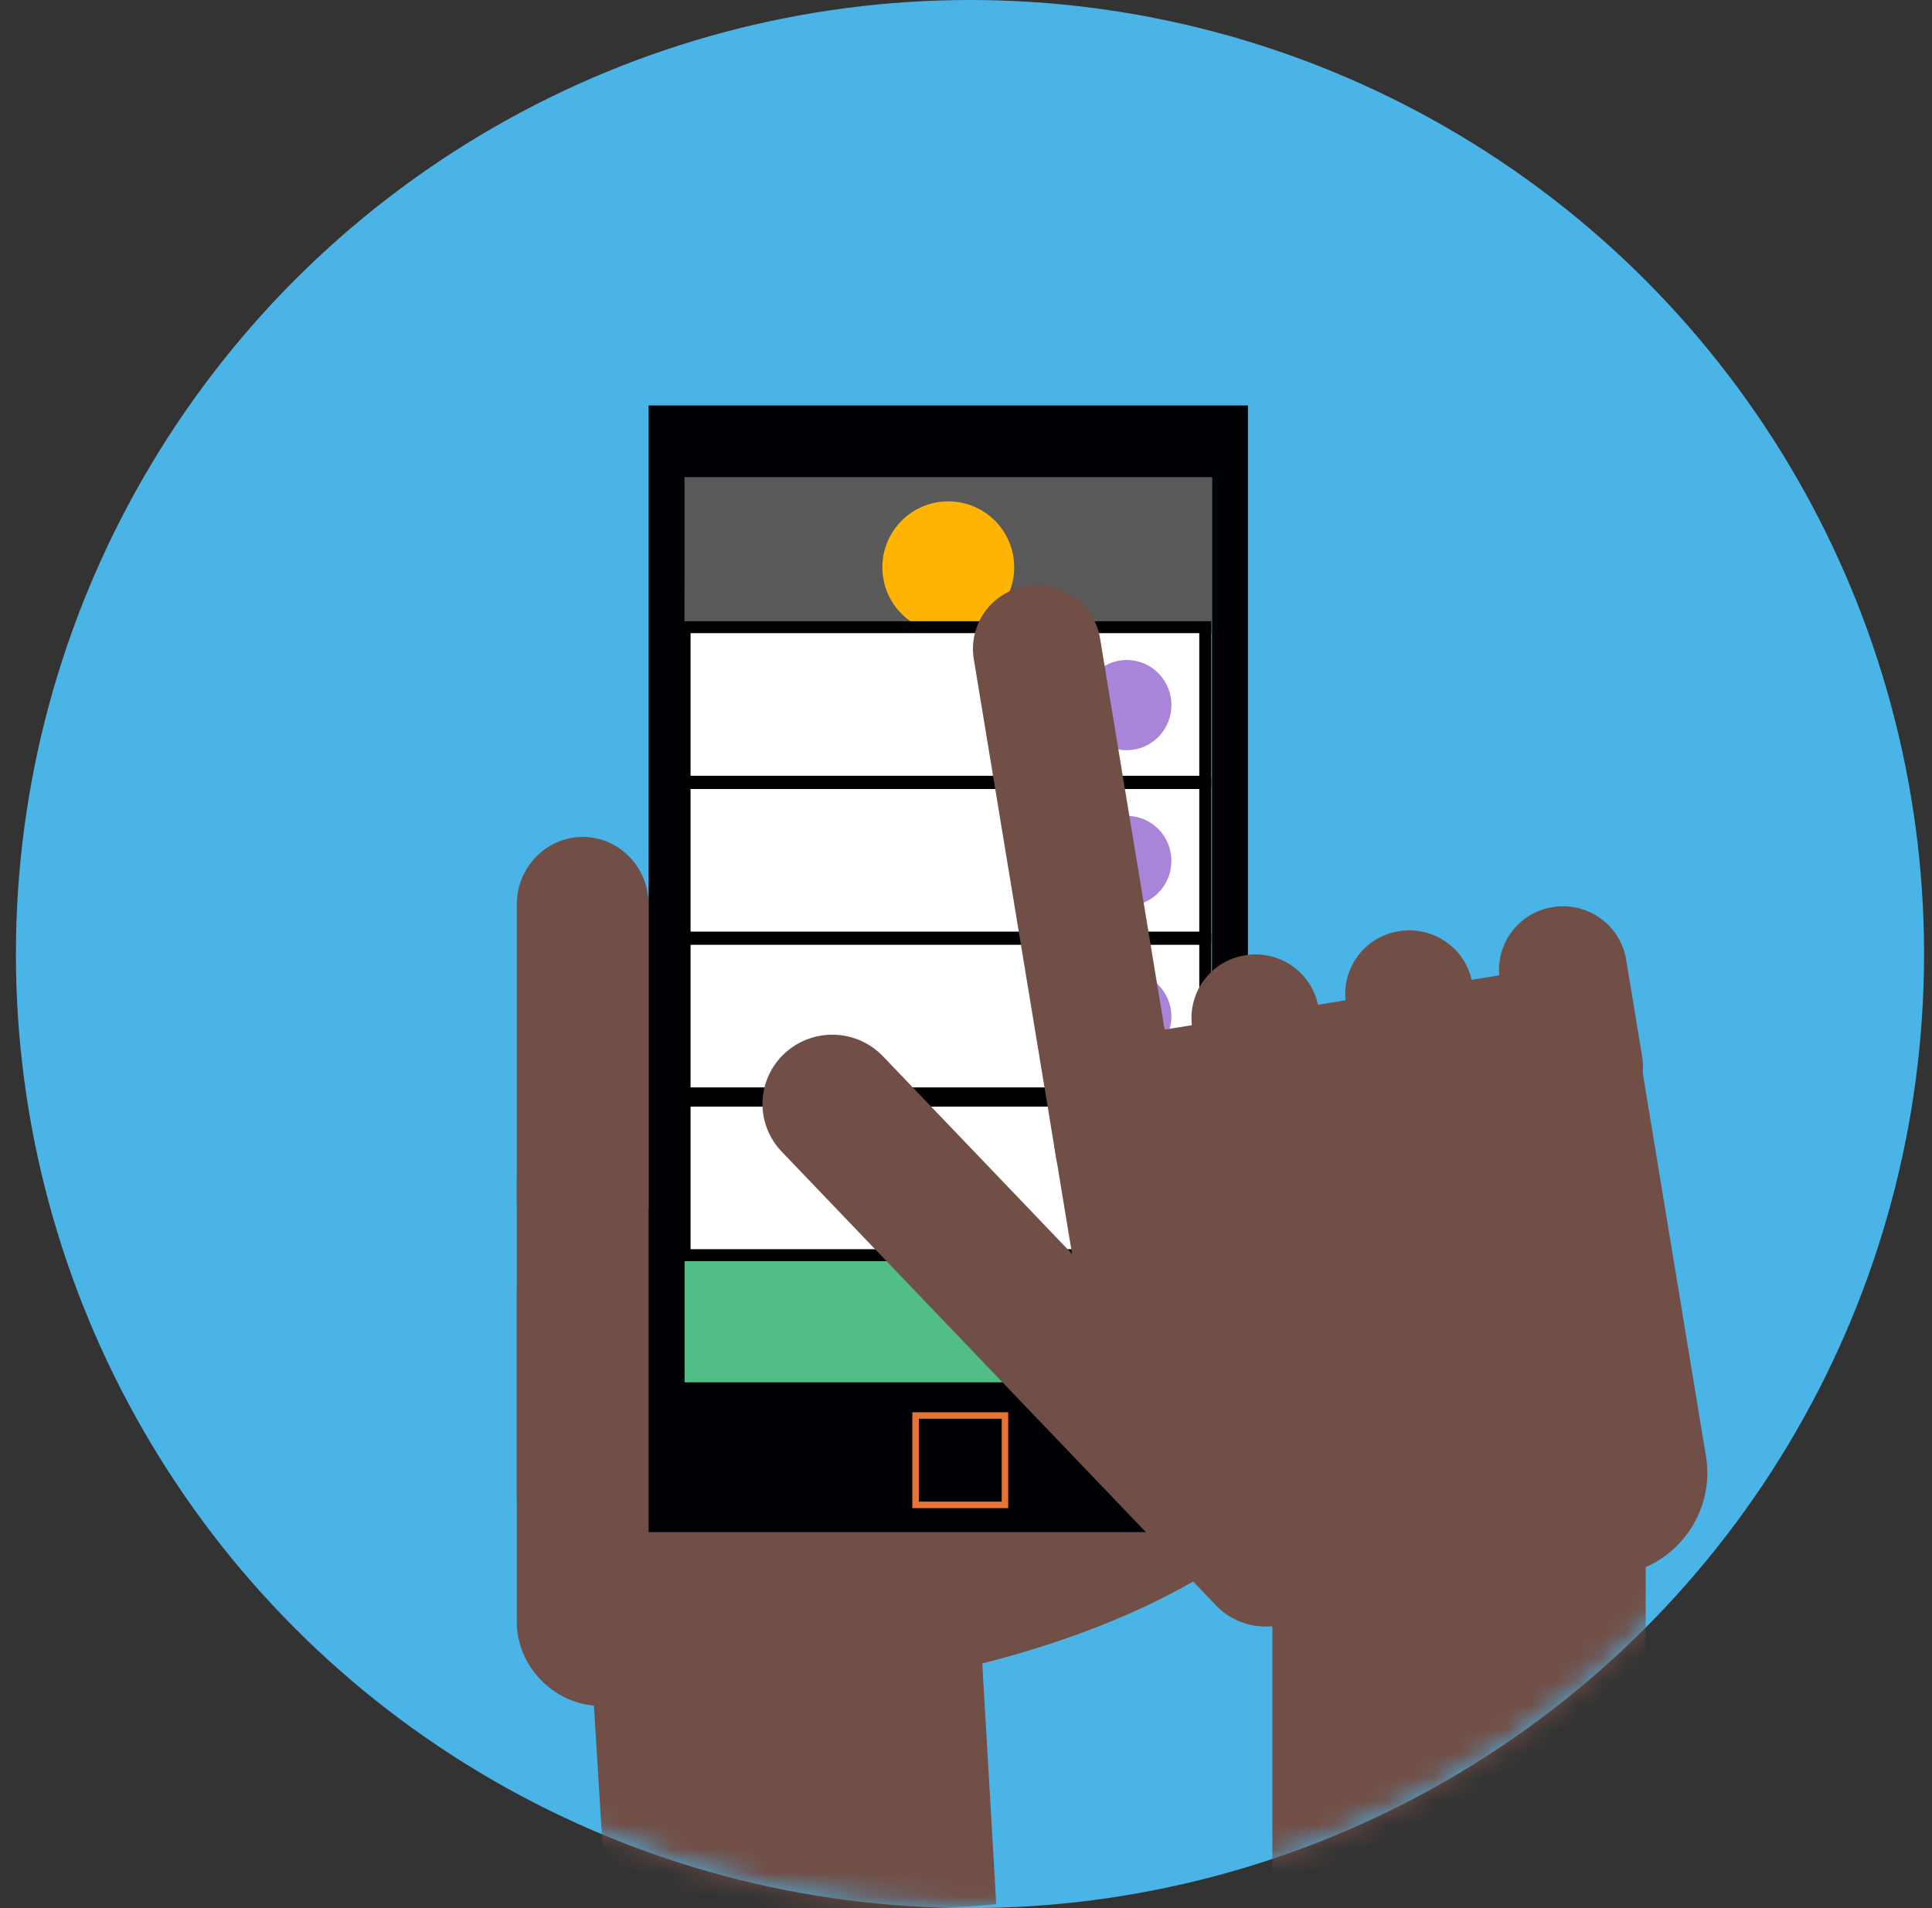
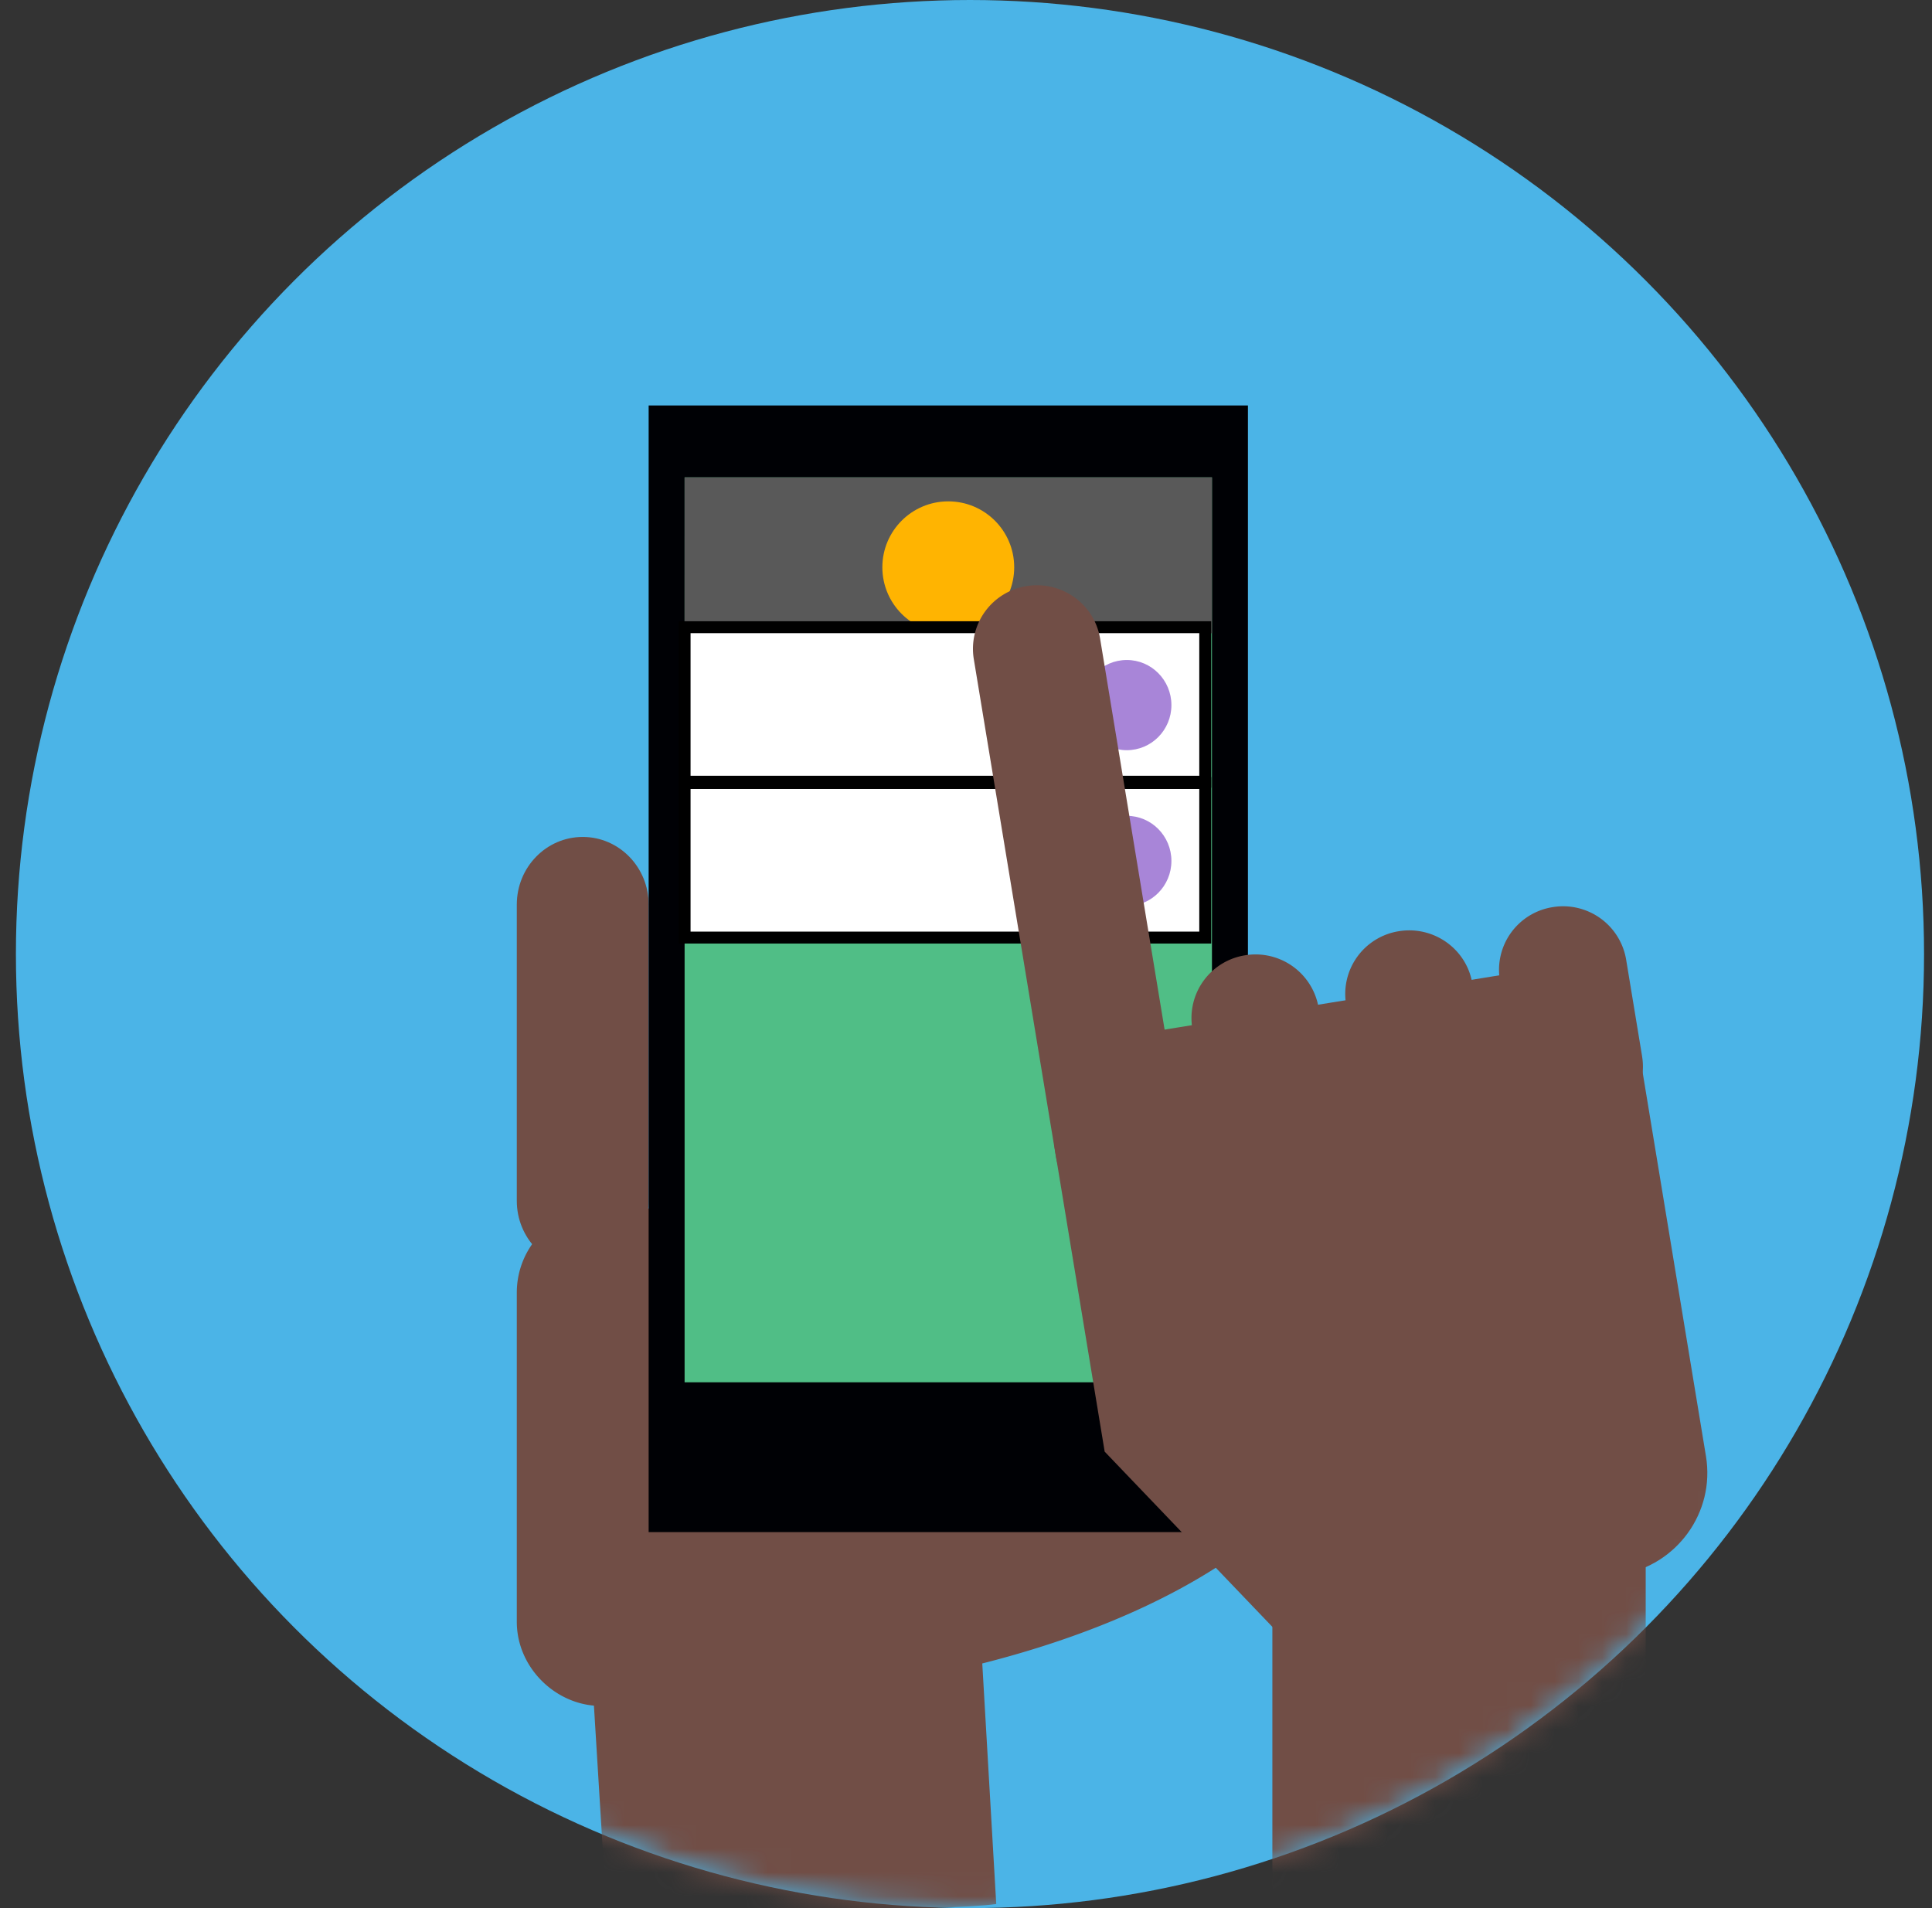
<svg xmlns="http://www.w3.org/2000/svg" xmlns:xlink="http://www.w3.org/1999/xlink" width="81" height="80" viewBox="0 0 81 80">
  <rect x="0" y="0" width="81" height="80" fill="#333333" stroke="none" />
  <defs>
    <circle id="a" cx="40" cy="40" r="40" />
  </defs>
  <g fill="none" fill-rule="evenodd" transform="translate(.667)">
    <mask id="b" fill="#fff">
      <use xlink:href="#a" />
    </mask>
    <use fill="#4BB4E7" fill-rule="nonzero" xlink:href="#a" />
    <g mask="url(#b)">
      <g transform="translate(21 17)">
        <path fill="#EDC5A4" d="M32.913 32.802c-1.447.425-2.97-.389-3.402-1.82-.43-1.43.393-2.934 1.84-3.36l3.828-1.127c1.446-.426 2.968.388 3.4 1.818.431 1.43-.394 2.936-1.84 3.36l-3.826 1.129M32.913 38.832c-1.447.425-2.97-.388-3.402-1.818-.43-1.431.393-2.935 1.84-3.362l3.828-1.127c1.446-.426 2.968.388 3.4 1.82.431 1.429-.394 2.934-1.84 3.36l-3.826 1.127M32.913 45.364c-1.447.426-2.97-.388-3.402-1.818-.43-1.431.393-2.935 1.84-3.362l3.828-1.126c1.446-.426 2.968.387 3.4 1.818.431 1.43-.394 2.936-1.84 3.36l-3.826 1.128" />
        <path fill="#714E46" d="M28.56 40.737c0 1.948 3.852 2.392 3.852 5.458 0 0-6.601 8.328-28.895 8.328-1.85 0-3.517-1.58-3.517-3.53V37.198c0-1.95 1.575-3.53 3.517-3.53h17.004a3.523 3.523 0 0 1 3.517 3.53l4.523 3.539" />
-         <path fill="#714E46" d="M5.783 33.686L0 32.412V45.68C0 48.066 1.962 50 4.384 50h8.15c.505-1.389.783-2.885.783-4.444 0-5.21-3.073-9.742-7.534-11.87" />
+         <path fill="#714E46" d="M5.783 33.686V45.68C0 48.066 1.962 50 4.384 50h8.15c.505-1.389.783-2.885.783-4.444 0-5.21-3.073-9.742-7.534-11.87" />
        <path fill="#714E46" d="M5.528 33.346c0 1.566-1.237 2.835-2.764 2.835C1.237 36.18 0 34.91 0 33.346v-12.42c0-1.567 1.237-2.836 2.764-2.836 1.527 0 2.764 1.27 2.764 2.836v12.42M3.622 62.829c3.399.337 14.514.293 16.479 0L19.356 50l-16.34.963.606 9.87v1.996z" />
        <path fill="#000105" d="M5.528 47.236h25.125V0H5.528z" />
        <path fill="#50BE86" d="M7.035 40.955h22.11V3.015H7.036z" />
        <path fill="#595959" d="M7.035 9.548h22.11V3.015H7.036z" />
-         <path fill="#E67533" d="M16.856 45.958h3.475v-3.475h-3.475v3.475zm-.273.273h4.02v-4.02h-4.02v4.02z" />
        <circle cx="18.09" cy="6.784" r="2.764" fill="#FFB401" />
        <g transform="translate(7.035 9.296)">
          <path fill="#FFF" stroke="#000" stroke-width=".5" d="M0 6.479h21.828V0H0z" />
          <ellipse cx="18.539" cy="3.266" fill="#A885D8" rx="1.871" ry="1.891" />
        </g>
        <g transform="translate(7.035 15.83)">
          <path fill="#FFF" stroke="#000" stroke-width=".5" d="M0 6.479h21.828V0H0z" />
          <ellipse cx="18.539" cy="3.266" fill="#A885D8" rx="1.871" ry="1.891" />
        </g>
        <g transform="translate(7.035 22.362)">
-           <path fill="#FFF" stroke="#000" stroke-width=".5" d="M0 6.479h21.828V0H0z" />
-           <ellipse cx="18.539" cy="3.266" fill="#A885D8" rx="1.871" ry="1.891" />
-         </g>
+           </g>
        <g transform="translate(7.035 29.146)">
-           <path fill="#FFF" stroke="#000" stroke-width=".5" d="M0 6.479h21.828V0H0z" />
          <ellipse cx="18.539" cy="3.266" fill="#A885D8" rx="1.871" ry="1.891" />
        </g>
        <g fill="#714E46">
          <path d="M27.897 30.638a2.664 2.664 0 0 1-2.214 3.056 2.68 2.68 0 0 1-3.08-2.196l-3.444-20.87a2.662 2.662 0 0 1 2.215-3.055c1.461-.237 2.841.745 3.08 2.196l3.443 20.87M34.287 29.319a2.664 2.664 0 0 1-2.215 3.055c-1.462.237-2.842-.746-3.08-2.196l-.672-4.07a2.664 2.664 0 0 1 2.214-3.056 2.681 2.681 0 0 1 3.082 2.197l.671 4.07M40.734 28.309a2.663 2.663 0 0 1-2.215 3.055c-1.462.237-2.84-.747-3.08-2.196l-.672-4.07a2.663 2.663 0 0 1 2.215-3.056c1.462-.237 2.842.746 3.08 2.196l.672 4.07M47.18 27.3a2.664 2.664 0 0 1-2.214 3.054 2.68 2.68 0 0 1-3.082-2.196l-.67-4.069a2.663 2.663 0 0 1 2.215-3.056 2.68 2.68 0 0 1 3.08 2.197l.672 4.07" />
          <path d="M42.082 23.747l-15.903 2.58c-2.38.386-3.993 2.612-3.605 4.972l2.073 12.563 7.181 7.503 14.424-2.34c2.38-.385 3.994-2.613 3.604-4.973l-2.76-16.73c-.389-2.361-2.633-3.961-5.014-3.575" />
-           <path d="M29.357 32.069a9.691 9.691 0 0 0-6.047 3.533l-7.956-8.314a2.945 2.945 0 0 0-4.138-.112 2.886 2.886 0 0 0-.113 4.104l18.213 19.029c.657.69 1.58.97 2.464.864v.002l.031-.004c.074-.01.148-.023.222-.038l.452-.075c5.295-.859 8.895-5.782 8.03-11.035-.867-5.253-5.862-8.813-11.158-7.954" />
          <path d="M31.678 62.563H47.33V43.206H31.678z" />
        </g>
      </g>
    </g>
  </g>
</svg>